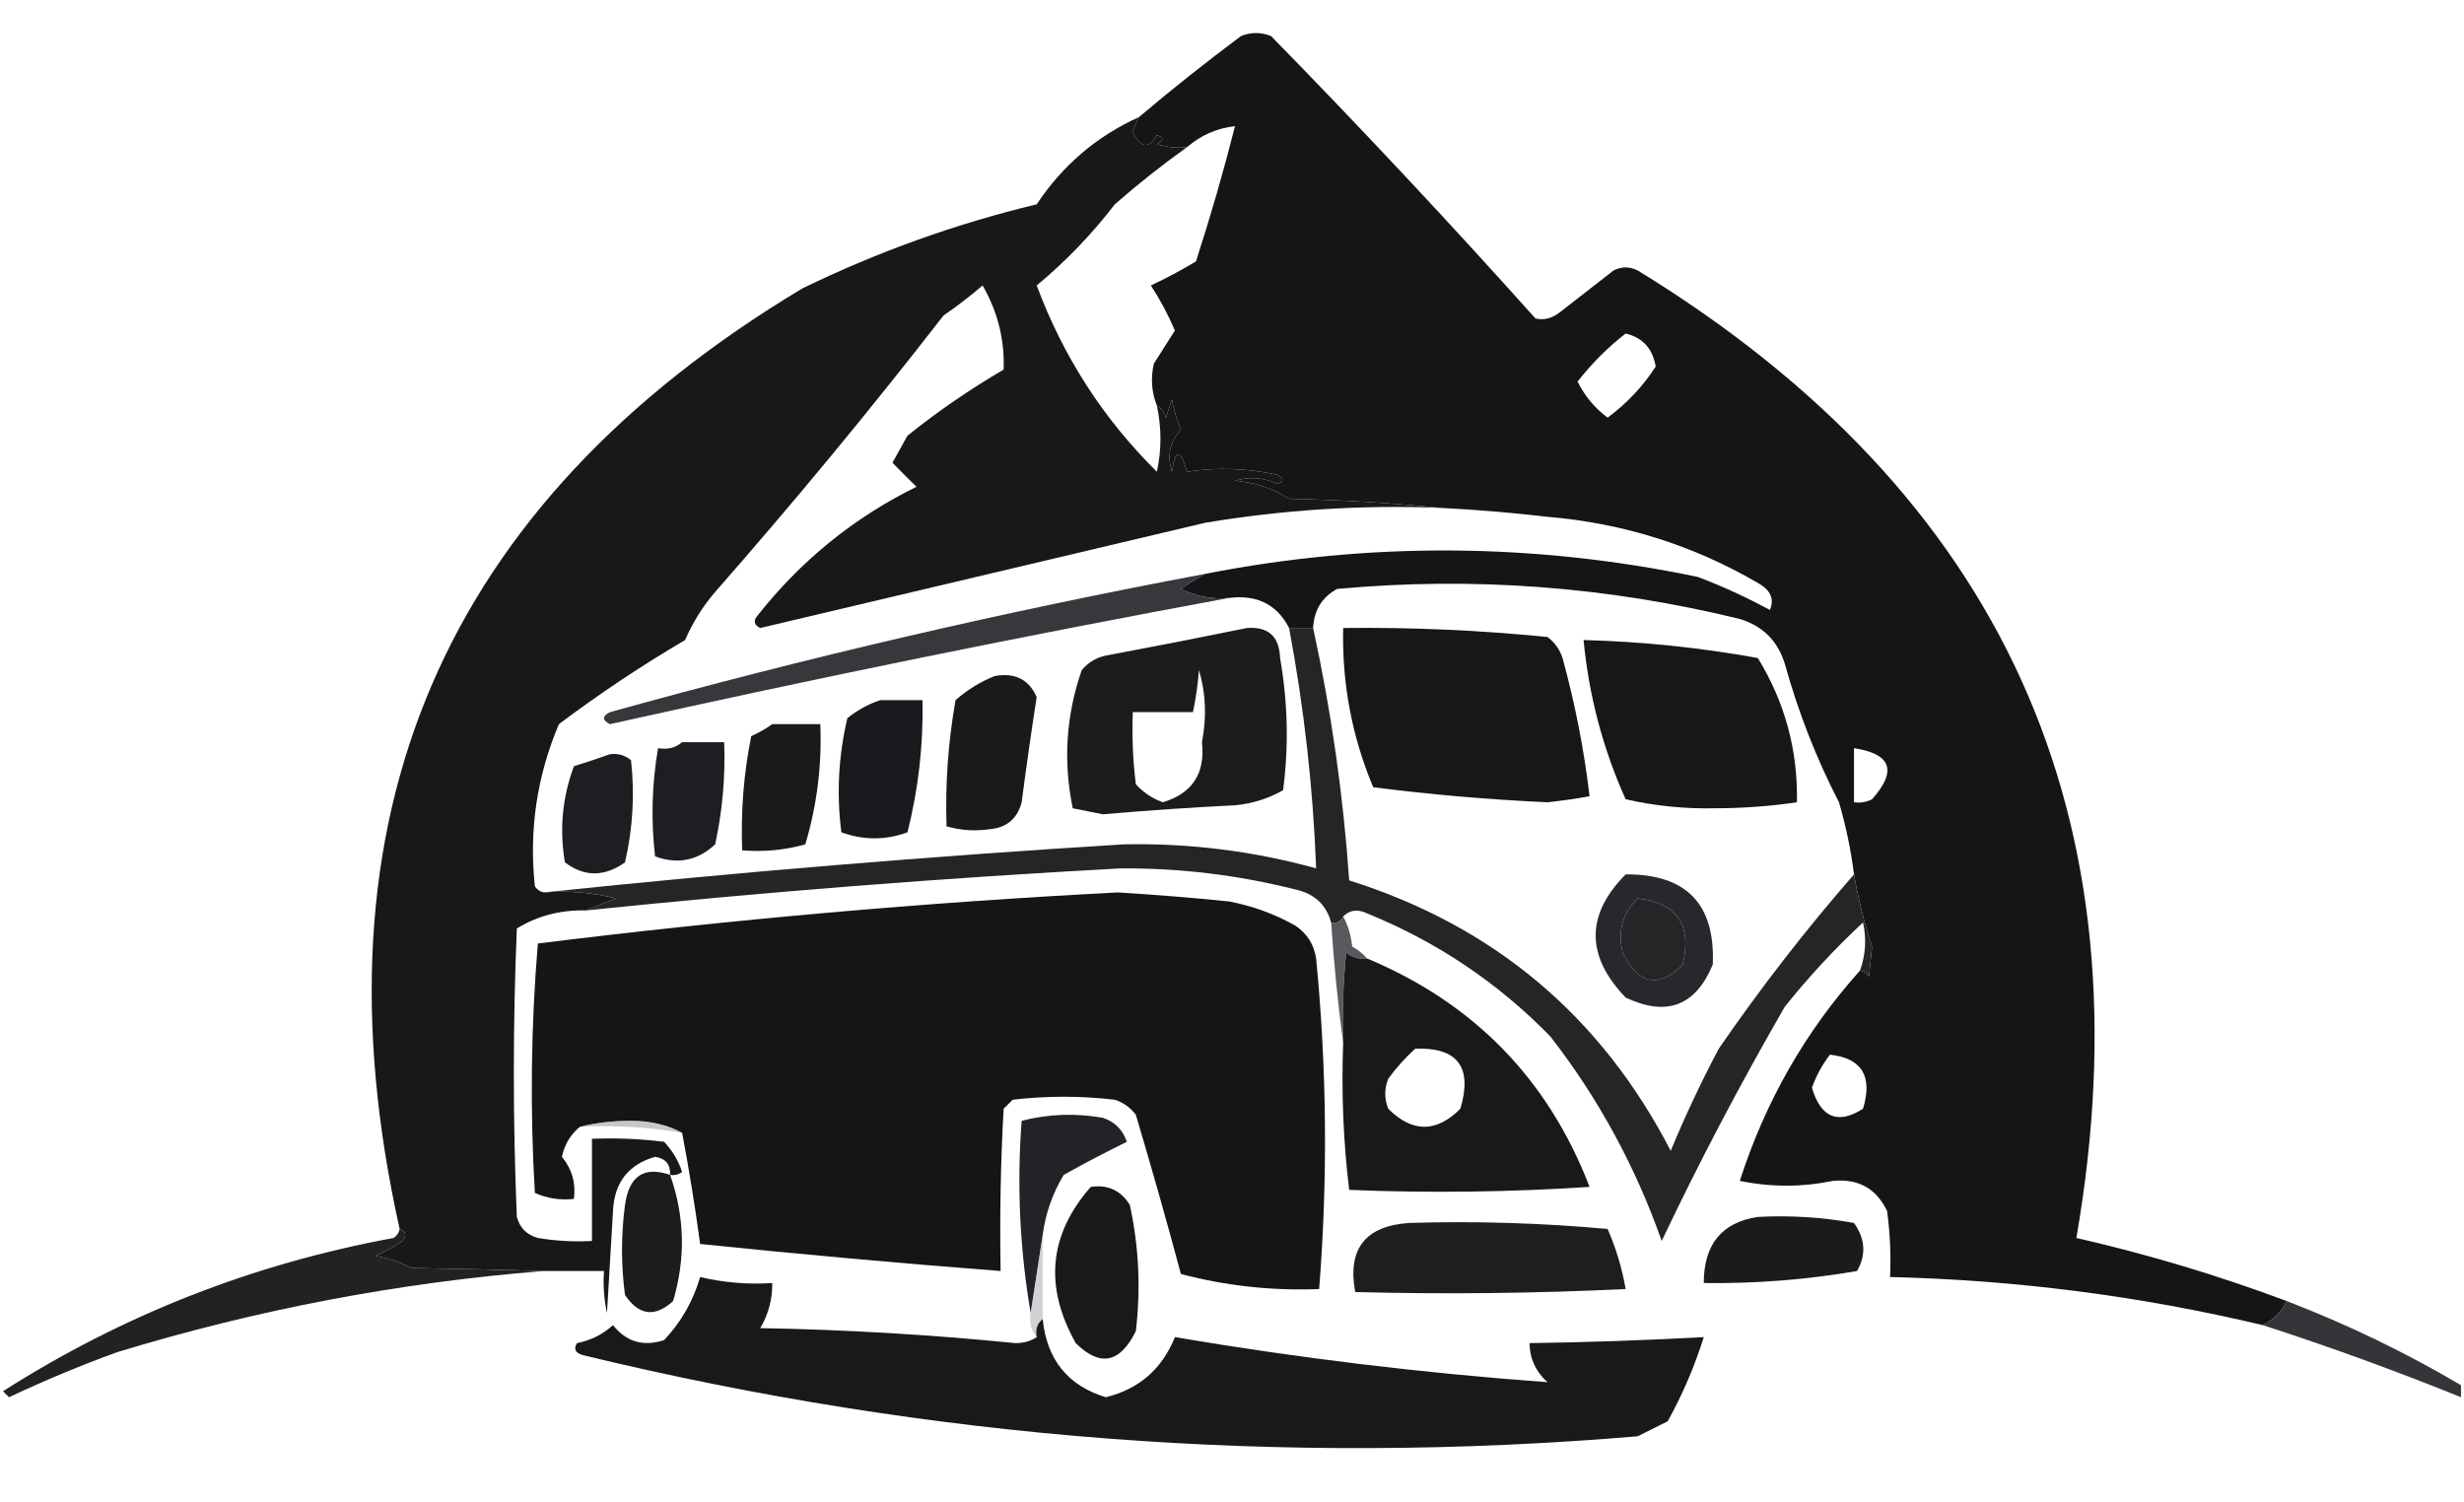
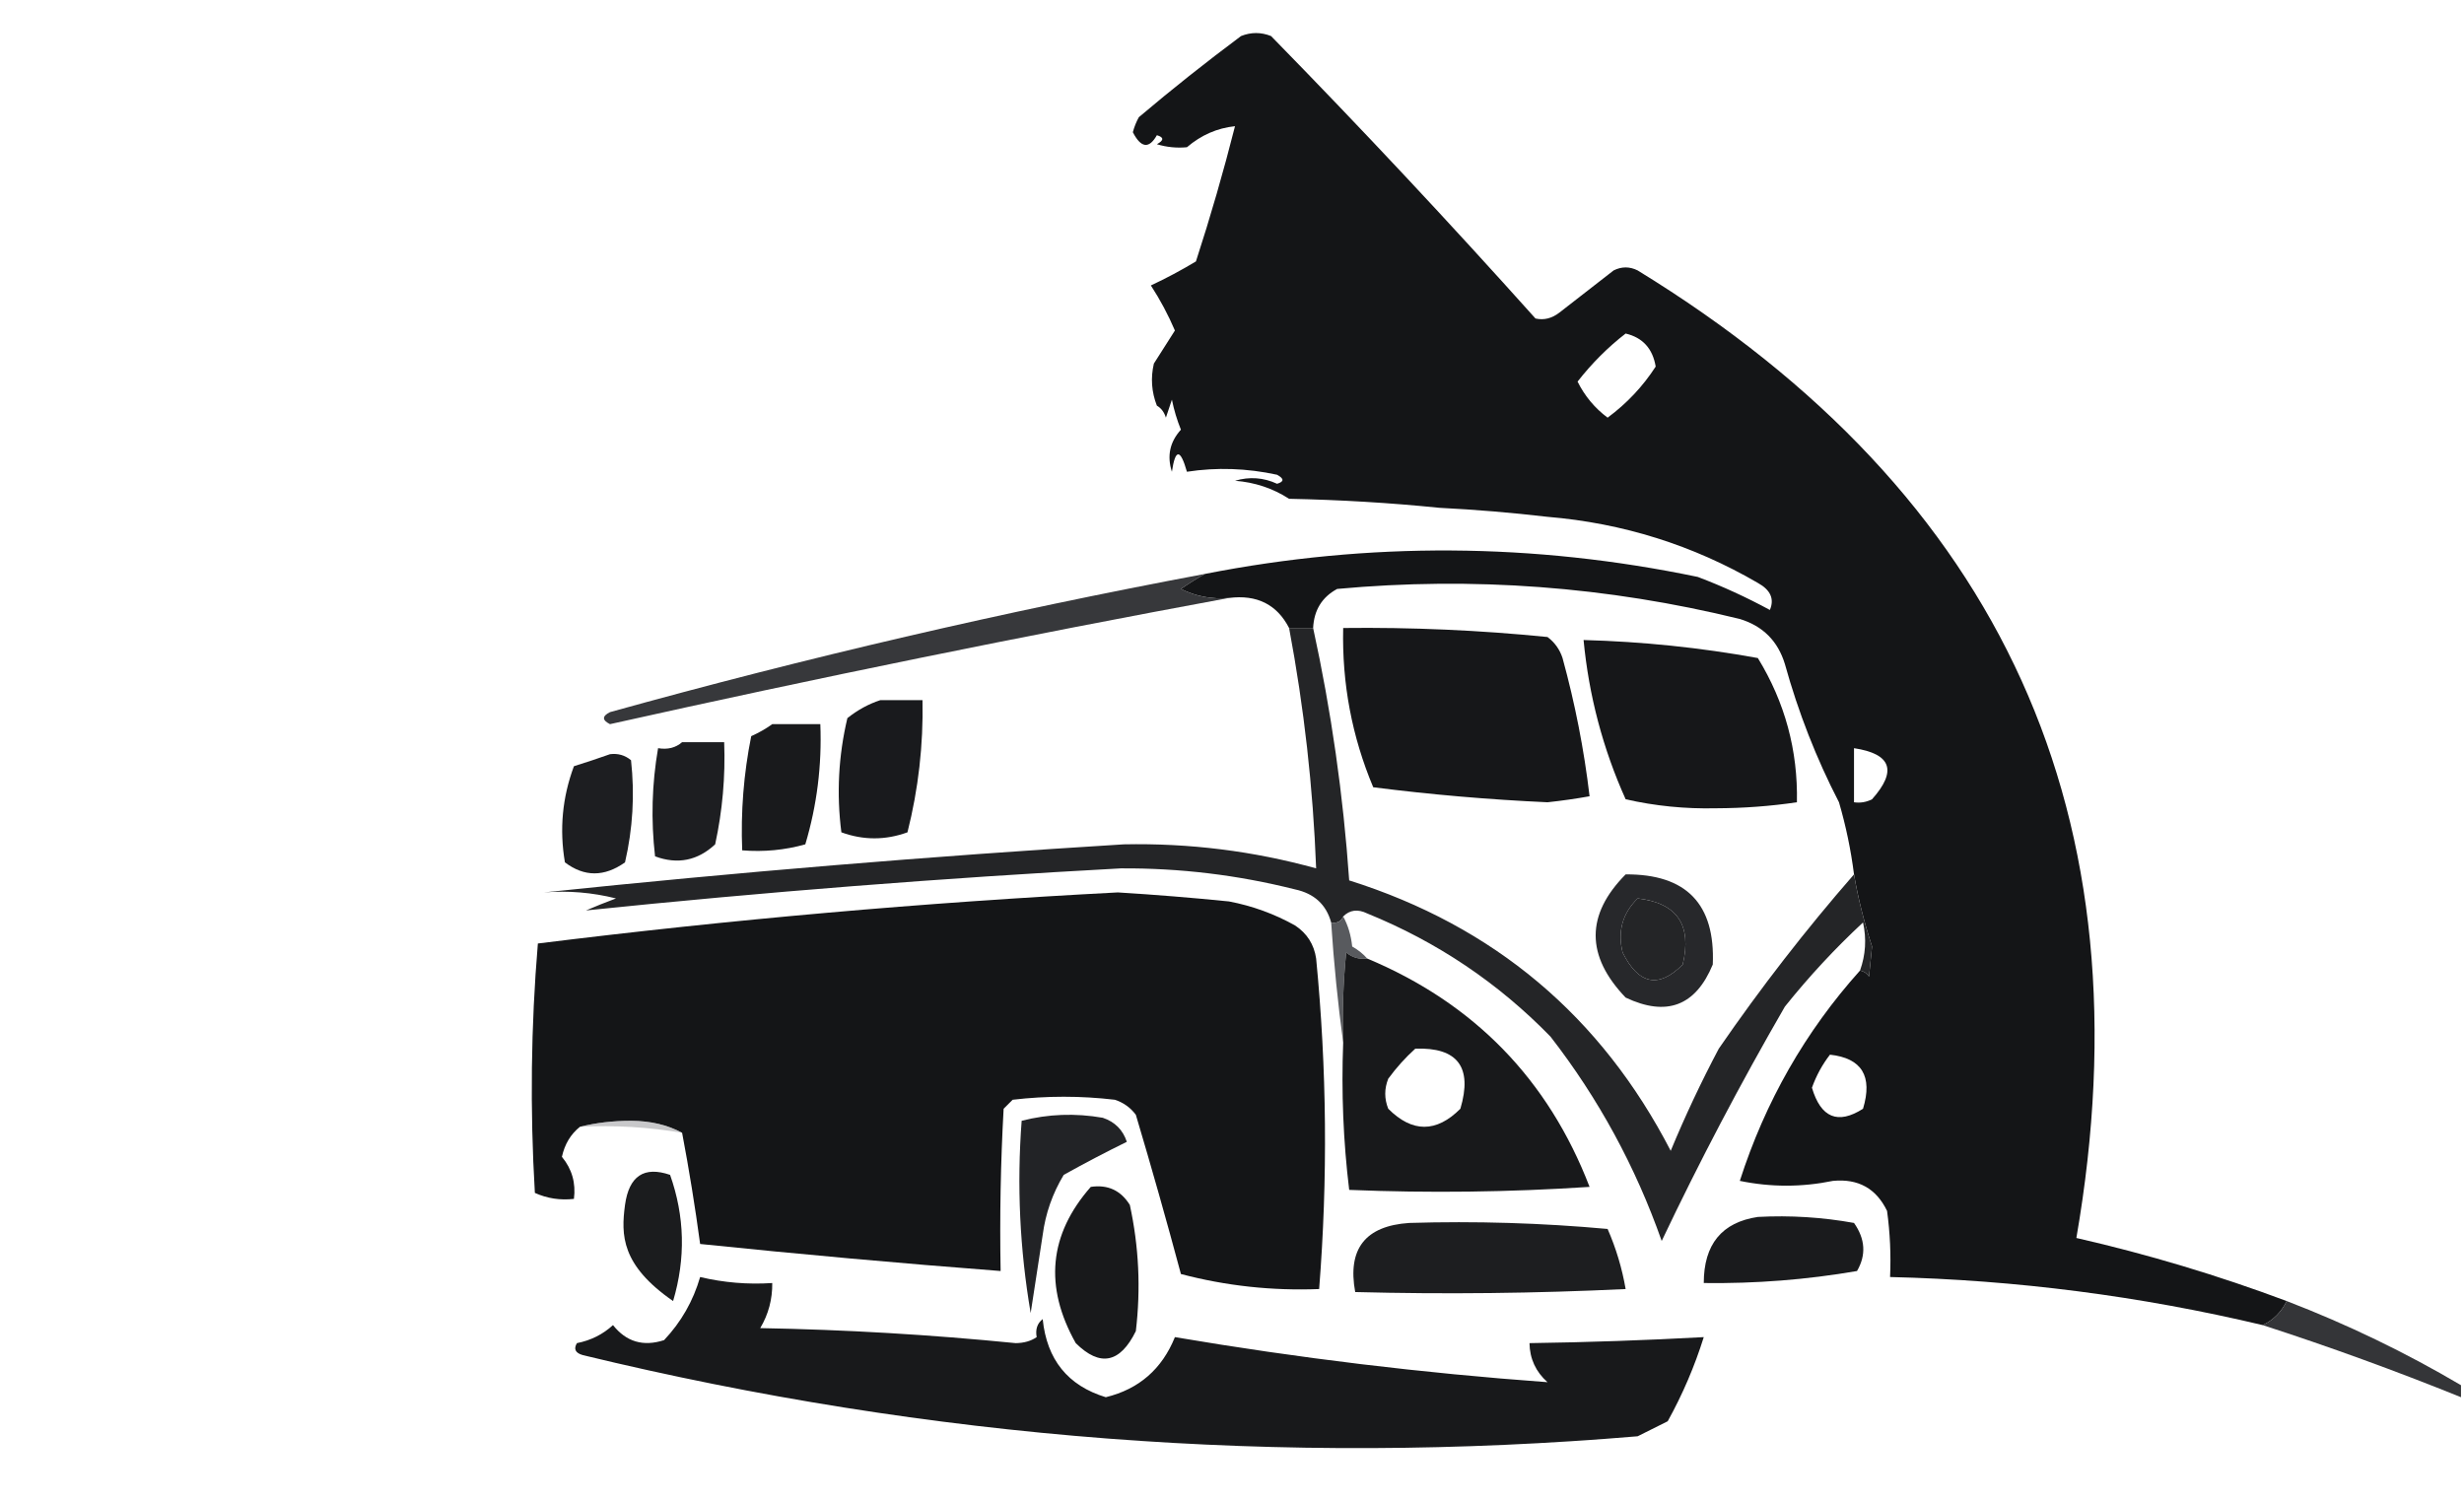
<svg xmlns="http://www.w3.org/2000/svg" version="1.1" width="410px" height="250px" style="shape-rendering:geometricPrecision; text-rendering:geometricPrecision; image-rendering:optimizeQuality; fill-rule:evenodd; clip-rule:evenodd">
  <g>
    <path style="opacity:1" fill="#141517" d="M 380.5,216.5 C 379.598,218.341 378.264,219.674 376.5,220.5C 356.125,215.66 335.459,212.994 314.5,212.5C 314.665,208.818 314.499,205.152 314,201.5C 312.2,197.765 309.2,196.098 305,196.5C 299.814,197.564 294.647,197.564 289.5,196.5C 293.734,183.309 300.401,171.642 309.5,161.5C 310.117,161.611 310.617,161.944 311,162.5C 311.167,160.833 311.333,159.167 311.5,157.5C 310.148,153.33 309.148,149.33 308.5,145.5C 307.987,141.447 307.154,137.447 306,133.5C 302.235,126.217 299.235,118.55 297,110.5C 295.833,106.667 293.333,104.167 289.5,103C 267.407,97.589 245.074,95.922 222.5,98C 219.978,99.359 218.645,101.526 218.5,104.5C 217.167,104.5 215.833,104.5 214.5,104.5C 212.478,100.583 209.145,98.916 204.5,99.5C 201.68,99.752 199.014,99.252 196.5,98C 197.858,97.066 199.192,96.232 200.5,95.5C 227.81,90.14 255.143,90.307 282.5,96C 286.619,97.559 290.619,99.393 294.5,101.5C 295.282,99.671 294.616,98.171 292.5,97C 281.708,90.716 270.042,87.049 257.5,86C 251.511,85.301 245.511,84.801 239.5,84.5C 231.343,83.671 223.01,83.171 214.5,83C 211.79,81.253 208.79,80.253 205.5,80C 207.899,79.289 210.232,79.456 212.5,80.5C 213.696,80.154 213.696,79.654 212.5,79C 207.466,77.907 202.466,77.74 197.5,78.5C 196.402,74.639 195.569,74.639 195,78.5C 194.155,75.87 194.655,73.536 196.5,71.5C 195.846,69.885 195.346,68.218 195,66.5C 194.667,67.5 194.333,68.5 194,69.5C 193.722,68.584 193.222,67.918 192.5,67.5C 191.61,65.218 191.444,62.885 192,60.5C 193.182,58.656 194.349,56.823 195.5,55C 194.385,52.384 193.051,49.884 191.5,47.5C 194.07,46.298 196.57,44.965 199,43.5C 201.421,36.055 203.587,28.555 205.5,21C 202.539,21.31 199.872,22.476 197.5,24.5C 195.801,24.66 194.134,24.494 192.5,24C 193.696,23.346 193.696,22.846 192.5,22.5C 191.193,24.807 189.86,24.64 188.5,22C 188.743,21.098 189.077,20.265 189.5,19.5C 194.979,14.864 200.646,10.364 206.5,6C 208.167,5.333 209.833,5.333 211.5,6C 226.533,21.365 241.2,37.032 255.5,53C 256.908,53.315 258.241,52.982 259.5,52C 262.5,49.667 265.5,47.333 268.5,45C 269.833,44.333 271.167,44.333 272.5,45C 333.311,82.278 357.644,135.945 345.5,206C 357.431,208.731 369.098,212.231 380.5,216.5 Z M 270.5,55.5 C 273.339,56.176 275.005,58.009 275.5,61C 273.367,64.3 270.701,67.134 267.5,69.5C 265.367,67.909 263.701,65.909 262.5,63.5C 264.882,60.452 267.548,57.785 270.5,55.5 Z M 308.5,124.5 C 314.717,125.439 315.717,128.272 311.5,133C 310.552,133.483 309.552,133.649 308.5,133.5C 308.5,130.5 308.5,127.5 308.5,124.5 Z M 304.5,175.5 C 309.805,176.077 311.638,179.077 310,184.5C 305.817,187.169 302.983,186.002 301.5,181C 302.223,178.982 303.223,177.148 304.5,175.5 Z" />
  </g>
  <g>
-     <path style="opacity:1" fill="#17181a" d="M 189.5,19.5 C 189.077,20.265 188.743,21.098 188.5,22C 189.86,24.64 191.193,24.807 192.5,22.5C 193.696,22.846 193.696,23.346 192.5,24C 194.134,24.494 195.801,24.66 197.5,24.5C 193.399,27.422 189.399,30.589 185.5,34C 181.63,39.035 177.296,43.535 172.5,47.5C 176.924,59.366 183.591,69.699 192.5,78.5C 193.293,74.88 193.293,71.213 192.5,67.5C 193.222,67.918 193.722,68.584 194,69.5C 194.333,68.5 194.667,67.5 195,66.5C 195.346,68.218 195.846,69.885 196.5,71.5C 194.655,73.536 194.155,75.87 195,78.5C 195.569,74.639 196.402,74.639 197.5,78.5C 202.466,77.74 207.466,77.907 212.5,79C 213.696,79.654 213.696,80.154 212.5,80.5C 210.232,79.456 207.899,79.289 205.5,80C 208.79,80.253 211.79,81.253 214.5,83C 223.01,83.171 231.343,83.671 239.5,84.5C 226.406,84.003 213.406,84.837 200.5,87C 175.823,92.836 151.156,98.669 126.5,104.5C 125.479,103.998 125.312,103.332 126,102.5C 133.233,93.308 142.066,86.141 152.5,81C 151.132,79.66 149.799,78.326 148.5,77C 149.317,75.51 150.15,74.01 151,72.5C 156.058,68.443 161.392,64.776 167,61.5C 167.184,56.542 166.018,51.876 163.5,47.5C 161.424,49.288 159.257,50.954 157,52.5C 144.811,68.202 132.144,83.535 119,98.5C 116.938,100.901 115.271,103.567 114,106.5C 106.728,110.774 99.728,115.441 93,120.5C 89.338,129.131 88.005,138.131 89,147.5C 89.383,148.056 89.883,148.389 90.5,148.5C 94.555,148.176 98.555,148.509 102.5,149.5C 100.709,150.17 99.042,150.837 97.5,151.5C 93.269,151.39 89.436,152.39 86,154.5C 85.333,170.5 85.333,186.5 86,202.5C 86.5,204.333 87.667,205.5 89.5,206C 92.482,206.498 95.482,206.665 98.5,206.5C 98.5,200.833 98.5,195.167 98.5,189.5C 102.514,189.334 106.514,189.501 110.5,190C 111.87,191.441 112.87,193.108 113.5,195C 112.906,195.464 112.239,195.631 111.5,195.5C 111.582,193.748 110.749,192.748 109,192.5C 104.556,193.782 102.222,196.782 102,201.5C 101.667,207.167 101.333,212.833 101,218.5C 100.503,216.19 100.337,213.857 100.5,211.5C 97.167,211.5 93.833,211.5 90.5,211.5C 83.081,211.275 75.748,211.109 68.5,211C 66.608,210.027 64.608,209.36 62.5,209C 64.081,208.293 65.581,207.46 67,206.5C 67.692,205.563 67.525,204.897 66.5,204.5C 51.228,136.129 73.561,83.962 133.5,48C 146.006,41.912 159.006,37.245 172.5,34C 176.833,27.492 182.5,22.659 189.5,19.5 Z" />
-   </g>
+     </g>
  <g>
    <path style="opacity:0.999" fill="#161719" d="M 223.5,104.5 C 234.861,104.365 246.194,104.865 257.5,106C 258.701,106.903 259.535,108.069 260,109.5C 262.081,117.071 263.581,124.737 264.5,132.5C 262.192,132.914 259.858,133.247 257.5,133.5C 247.747,133.056 238.081,132.223 228.5,131C 224.954,122.561 223.287,113.728 223.5,104.5 Z" />
  </g>
  <g>
    <path style="opacity:0.95" fill="#2e2f32" d="M 200.5,95.5 C 199.192,96.232 197.858,97.066 196.5,98C 199.014,99.252 201.68,99.752 204.5,99.5C 170.166,105.834 135.833,112.834 101.5,120.5C 100.167,119.833 100.167,119.167 101.5,118.5C 134.157,109.419 167.157,101.753 200.5,95.5 Z" />
  </g>
  <g>
    <path style="opacity:1" fill="#161719" d="M 263.5,106.5 C 273.257,106.762 282.924,107.762 292.5,109.5C 297.013,116.87 299.179,124.87 299,133.5C 294.581,134.153 290.081,134.486 285.5,134.5C 280.391,134.614 275.391,134.114 270.5,133C 266.713,124.574 264.38,115.741 263.5,106.5 Z" />
  </g>
  <g>
-     <path style="opacity:1" fill="#1b1c1e" d="M 207.5,104.5 C 211.044,104.239 212.878,105.905 213,109.5C 214.293,116.856 214.46,124.189 213.5,131.5C 211.028,132.896 208.362,133.73 205.5,134C 198.157,134.363 190.823,134.863 183.5,135.5C 181.833,135.167 180.167,134.833 178.5,134.5C 176.884,126.687 177.384,119.021 180,111.5C 181.171,110.107 182.671,109.273 184.5,109C 192.31,107.534 199.977,106.034 207.5,104.5 Z M 199.5,111.5 C 200.645,115.311 200.812,119.311 200,123.5C 200.58,128.683 198.414,132.016 193.5,133.5C 191.742,132.872 190.242,131.872 189,130.5C 188.501,126.514 188.334,122.514 188.5,118.5C 191.833,118.5 195.167,118.5 198.5,118.5C 198.993,116.194 199.326,113.861 199.5,111.5 Z" />
-   </g>
+     </g>
  <g>
    <path style="opacity:1" fill="#1d1e21" d="M 113.5,123.5 C 115.833,123.5 118.167,123.5 120.5,123.5C 120.717,129.232 120.217,134.899 119,140.5C 116.078,143.218 112.744,143.884 109,142.5C 108.303,136.463 108.47,130.463 109.5,124.5C 111.099,124.768 112.432,124.434 113.5,123.5 Z" />
  </g>
  <g>
    <path style="opacity:1" fill="#191a1c" d="M 128.5,120.5 C 131.167,120.5 133.833,120.5 136.5,120.5C 136.774,127.333 135.94,134 134,140.5C 130.606,141.456 127.106,141.789 123.5,141.5C 123.243,135.102 123.743,128.769 125,122.5C 126.302,121.915 127.469,121.249 128.5,120.5 Z" />
  </g>
  <g>
    <path style="opacity:1" fill="#191a1d" d="M 146.5,116.5 C 148.833,116.5 151.167,116.5 153.5,116.5C 153.651,123.956 152.818,131.289 151,138.5C 147.333,139.833 143.667,139.833 140,138.5C 139.182,132.098 139.516,125.765 141,119.5C 142.719,118.131 144.552,117.131 146.5,116.5 Z" />
  </g>
  <g>
-     <path style="opacity:1" fill="#191a1c" d="M 165.5,112.5 C 168.881,111.888 171.214,113.054 172.5,116C 171.594,121.814 170.761,127.647 170,133.5C 169.274,136.288 167.44,137.788 164.5,138C 162.153,138.334 159.819,138.167 157.5,137.5C 157.27,130.445 157.77,123.445 159,116.5C 161.013,114.752 163.18,113.418 165.5,112.5 Z" />
-   </g>
+     </g>
  <g>
    <path style="opacity:1" fill="#242527" d="M 214.5,104.5 C 215.833,104.5 217.167,104.5 218.5,104.5C 221.516,118.319 223.516,132.319 224.5,146.5C 248.596,154.099 266.429,169.099 278,191.5C 280.41,185.682 283.077,180.015 286,174.5C 292.975,164.367 300.475,154.7 308.5,145.5C 309.148,149.33 310.148,153.33 311.5,157.5C 311.333,159.167 311.167,160.833 311,162.5C 310.617,161.944 310.117,161.611 309.5,161.5C 310.435,158.887 310.602,156.221 310,153.5C 305.356,157.814 301.022,162.48 297,167.5C 289.611,180.282 282.777,193.282 276.5,206.5C 272.145,194.119 265.978,182.786 258,172.5C 249.3,163.561 239.133,156.727 227.5,152C 225.934,151.235 224.601,151.402 223.5,152.5C 223.158,153.338 222.492,153.672 221.5,153.5C 220.679,150.516 218.679,148.683 215.5,148C 205.985,145.602 196.319,144.436 186.5,144.5C 156.772,146.106 127.106,148.44 97.5,151.5C 99.042,150.837 100.709,150.17 102.5,149.5C 98.555,148.509 94.555,148.176 90.5,148.5C 122.46,145.156 154.627,142.49 187,140.5C 197.906,140.28 208.572,141.613 219,144.5C 218.491,131.077 216.991,117.744 214.5,104.5 Z M 272.5,149.5 C 279.07,150.255 281.57,153.921 280,160.5C 276.004,164.521 272.671,163.855 270,158.5C 269.131,155.007 269.964,152.007 272.5,149.5 Z" />
  </g>
  <g>
    <path style="opacity:1" fill="#1d1e21" d="M 101.5,125.5 C 102.822,125.33 103.989,125.663 105,126.5C 105.632,132.214 105.299,137.881 104,143.5C 100.56,145.939 97.227,145.939 94,143.5C 93.068,138.011 93.568,132.677 95.5,127.5C 97.631,126.831 99.631,126.165 101.5,125.5 Z" />
  </g>
  <g>
    <path style="opacity:1" fill="#141517" d="M 113.5,188.5 C 111.085,187.186 108.252,186.519 105,186.5C 101.979,186.502 99.146,186.836 96.5,187.5C 94.957,188.736 93.957,190.402 93.5,192.5C 95.173,194.523 95.84,196.856 95.5,199.5C 93.207,199.756 91.041,199.423 89,198.5C 88.177,184.592 88.344,170.758 89.5,157C 121.54,153.013 153.707,150.18 186,148.5C 192.176,148.88 198.343,149.38 204.5,150C 208.385,150.739 212.052,152.073 215.5,154C 217.487,155.319 218.654,157.152 219,159.5C 220.785,177.822 220.952,196.155 219.5,214.5C 211.675,214.809 204.008,213.976 196.5,212C 194.129,203.156 191.629,194.323 189,185.5C 188.097,184.299 186.931,183.465 185.5,183C 179.833,182.333 174.167,182.333 168.5,183C 168,183.5 167.5,184 167,184.5C 166.5,193.494 166.334,202.494 166.5,211.5C 149.809,210.22 133.142,208.72 116.5,207C 115.664,200.809 114.664,194.642 113.5,188.5 Z" />
  </g>
  <g>
    <path style="opacity:1" fill="#585a5e" d="M 223.5,152.5 C 224.302,153.952 224.802,155.618 225,157.5C 225.995,158.066 226.828,158.733 227.5,159.5C 226.178,159.67 225.011,159.337 224,158.5C 223.501,163.489 223.334,168.489 223.5,173.5C 222.617,166.998 221.951,160.332 221.5,153.5C 222.492,153.672 223.158,153.338 223.5,152.5 Z" />
  </g>
  <g>
    <path style="opacity:1" fill="#27282b" d="M 270.5,145.5 C 280.598,145.431 285.432,150.431 285,160.5C 282.149,167.392 277.316,169.225 270.5,166C 263.85,159.05 263.85,152.216 270.5,145.5 Z M 272.5,149.5 C 269.964,152.007 269.131,155.007 270,158.5C 272.671,163.855 276.004,164.521 280,160.5C 281.57,153.921 279.07,150.255 272.5,149.5 Z" />
  </g>
  <g>
    <path style="opacity:0.999" fill="#18191b" d="M 227.5,159.5 C 245.286,166.952 257.619,179.618 264.5,197.5C 251.176,198.381 237.842,198.547 224.5,198C 223.518,189.919 223.184,181.752 223.5,173.5C 223.334,168.489 223.501,163.489 224,158.5C 225.011,159.337 226.178,159.67 227.5,159.5 Z M 235.5,174.5 C 242.555,174.25 245.055,177.583 243,184.5C 239,188.5 235,188.5 231,184.5C 230.333,182.833 230.333,181.167 231,179.5C 232.366,177.638 233.866,175.972 235.5,174.5 Z" />
  </g>
  <g>
    <path style="opacity:0.502" fill="#919296" d="M 96.5,187.5 C 99.146,186.836 101.979,186.502 105,186.5C 108.252,186.519 111.085,187.186 113.5,188.5C 107.925,187.548 102.259,187.214 96.5,187.5 Z" />
  </g>
  <g>
    <path style="opacity:1" fill="#222326" d="M 173.5,205.5 C 172.833,209.833 172.167,214.167 171.5,218.5C 169.686,207.908 169.186,197.241 170,186.5C 174.413,185.368 178.913,185.201 183.5,186C 185.513,186.68 186.846,188.013 187.5,190C 184.007,191.716 180.507,193.549 177,195.5C 175.132,198.605 173.965,201.938 173.5,205.5 Z" />
  </g>
  <g>
    <path style="opacity:1" fill="#18191b" d="M 181.5,197.5 C 184.325,197.081 186.491,198.081 188,200.5C 189.506,207.433 189.839,214.433 189,221.5C 186.377,226.835 183.044,227.501 179,223.5C 173.708,214.085 174.542,205.418 181.5,197.5 Z" />
  </g>
  <g>
    <path style="opacity:0.998" fill="#1d1e20" d="M 234.5,203.5 C 245.52,203.168 256.52,203.501 267.5,204.5C 268.909,207.727 269.909,211.06 270.5,214.5C 255.504,215.222 240.504,215.389 225.5,215C 224.179,207.818 227.179,203.985 234.5,203.5 Z" />
  </g>
  <g>
    <path style="opacity:1" fill="#1a1b1d" d="M 292.5,202.5 C 297.897,202.215 303.23,202.549 308.5,203.5C 310.38,206.175 310.547,208.842 309,211.5C 300.611,212.945 292.111,213.611 283.5,213.5C 283.505,207.063 286.505,203.397 292.5,202.5 Z" />
  </g>
  <g>
-     <path style="opacity:1" fill="#1b1c1e" d="M 111.5,195.5 C 113.944,202.404 114.11,209.404 112,216.5C 108.988,219.25 106.321,218.917 104,215.5C 103.333,210.5 103.333,205.5 104,200.5C 104.669,195.683 107.169,194.017 111.5,195.5 Z" />
+     <path style="opacity:1" fill="#1b1c1e" d="M 111.5,195.5 C 113.944,202.404 114.11,209.404 112,216.5C 103.333,210.5 103.333,205.5 104,200.5C 104.669,195.683 107.169,194.017 111.5,195.5 Z" />
  </g>
  <g>
-     <path style="opacity:1" fill="#212224" d="M 66.5,204.5 C 67.525,204.897 67.692,205.563 67,206.5C 65.581,207.46 64.081,208.293 62.5,209C 64.608,209.36 66.608,210.027 68.5,211C 75.748,211.109 83.081,211.275 90.5,211.5C 66.471,213.397 42.804,217.897 19.5,225C 13.385,227.224 7.385,229.724 1.5,232.5C 1.167,232.167 0.833,231.833 0.5,231.5C 20.438,218.795 42.105,210.295 65.5,206C 66.056,205.617 66.389,205.117 66.5,204.5 Z" />
-   </g>
+     </g>
  <g>
-     <path style="opacity:0.502" fill="#a2a4a9" d="M 173.5,205.5 C 173.5,210.167 173.5,214.833 173.5,219.5C 172.596,220.209 172.263,221.209 172.5,222.5C 171.566,221.432 171.232,220.099 171.5,218.5C 172.167,214.167 172.833,209.833 173.5,205.5 Z" />
-   </g>
+     </g>
  <g>
    <path style="opacity:1" fill="#343538" d="M 380.5,216.5 C 390.599,220.384 400.266,225.05 409.5,230.5C 409.5,231.167 409.5,231.833 409.5,232.5C 398.567,228.08 387.567,224.08 376.5,220.5C 378.264,219.674 379.598,218.341 380.5,216.5 Z" />
  </g>
  <g>
    <path style="opacity:1" fill="#18191b" d="M 172.5,222.5 C 172.263,221.209 172.596,220.209 173.5,219.5C 174.185,226.245 177.685,230.578 184,232.5C 189.515,231.154 193.349,227.821 195.5,222.5C 216.066,225.989 236.733,228.489 257.5,230C 255.549,228.266 254.549,226.099 254.5,223.5C 264.175,223.362 273.842,223.029 283.5,222.5C 281.977,227.361 279.977,232.028 277.5,236.5C 275.833,237.333 274.167,238.167 272.5,239C 213.282,243.995 154.782,239.495 97,225.5C 95.743,225.15 95.409,224.483 96,223.5C 98.312,223.045 100.312,222.045 102,220.5C 104.21,223.29 107.044,224.123 110.5,223C 113.338,219.997 115.338,216.497 116.5,212.5C 120.429,213.433 124.429,213.766 128.5,213.5C 128.534,216.199 127.867,218.699 126.5,221C 140.704,221.258 154.871,222.091 169,223.5C 170.385,223.486 171.551,223.152 172.5,222.5 Z" />
  </g>
</svg>